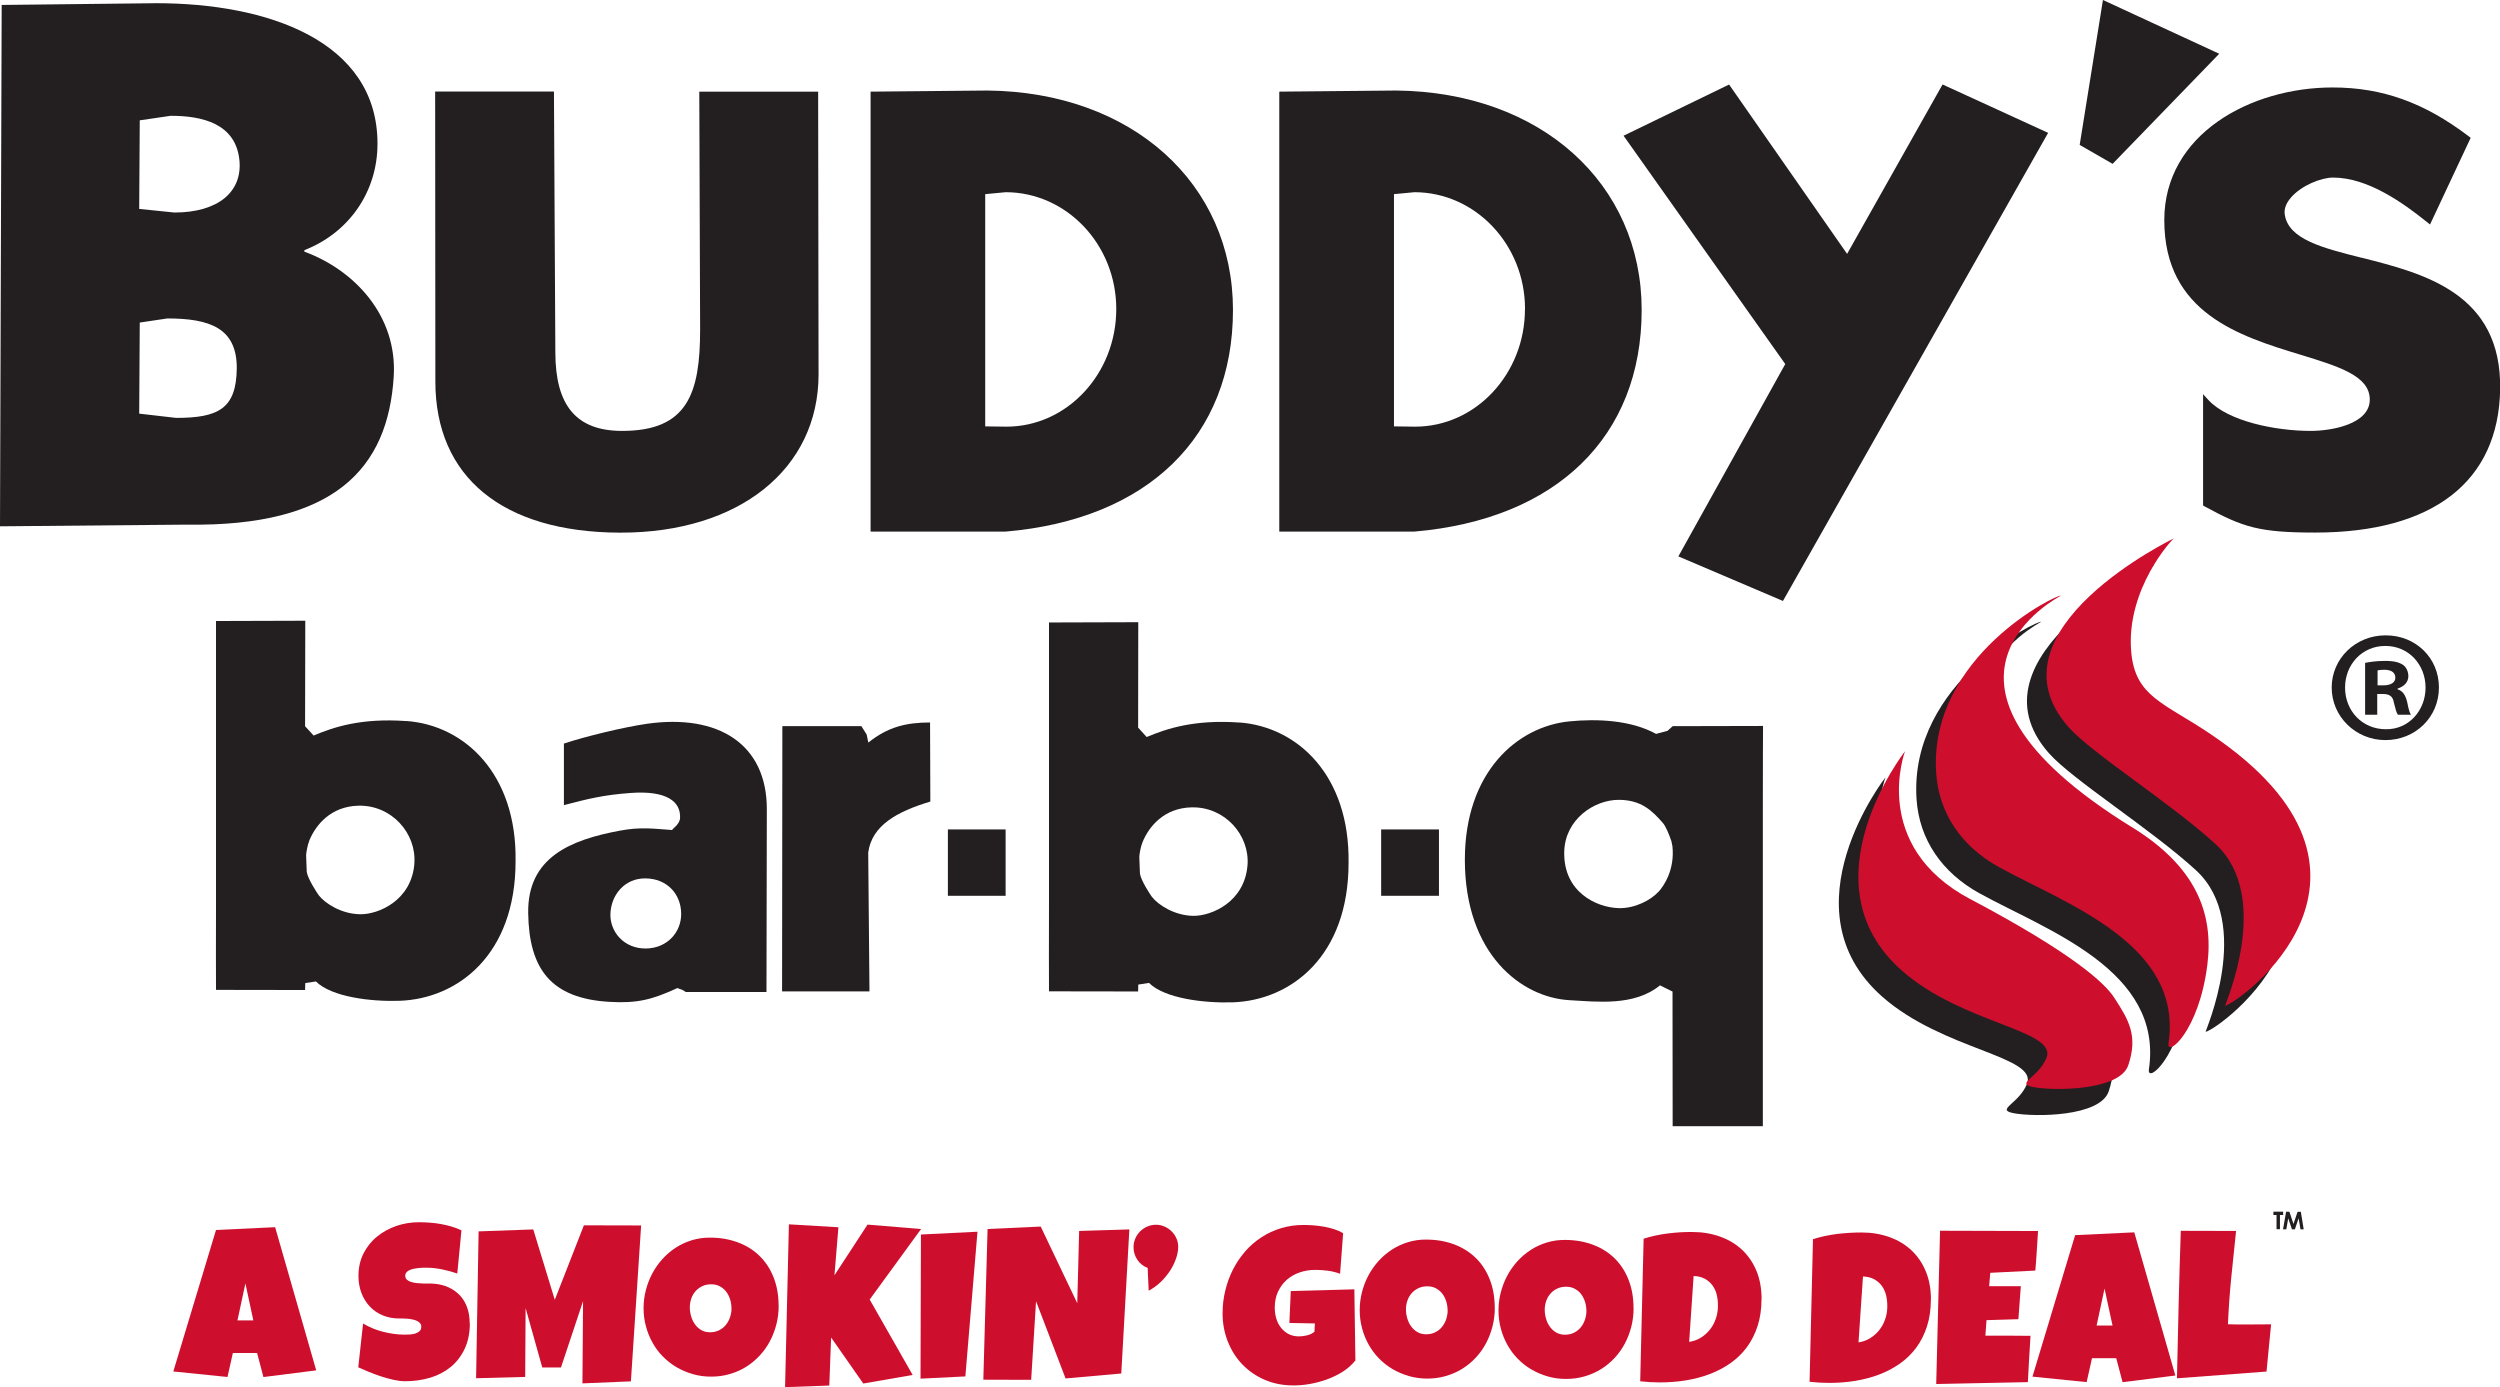
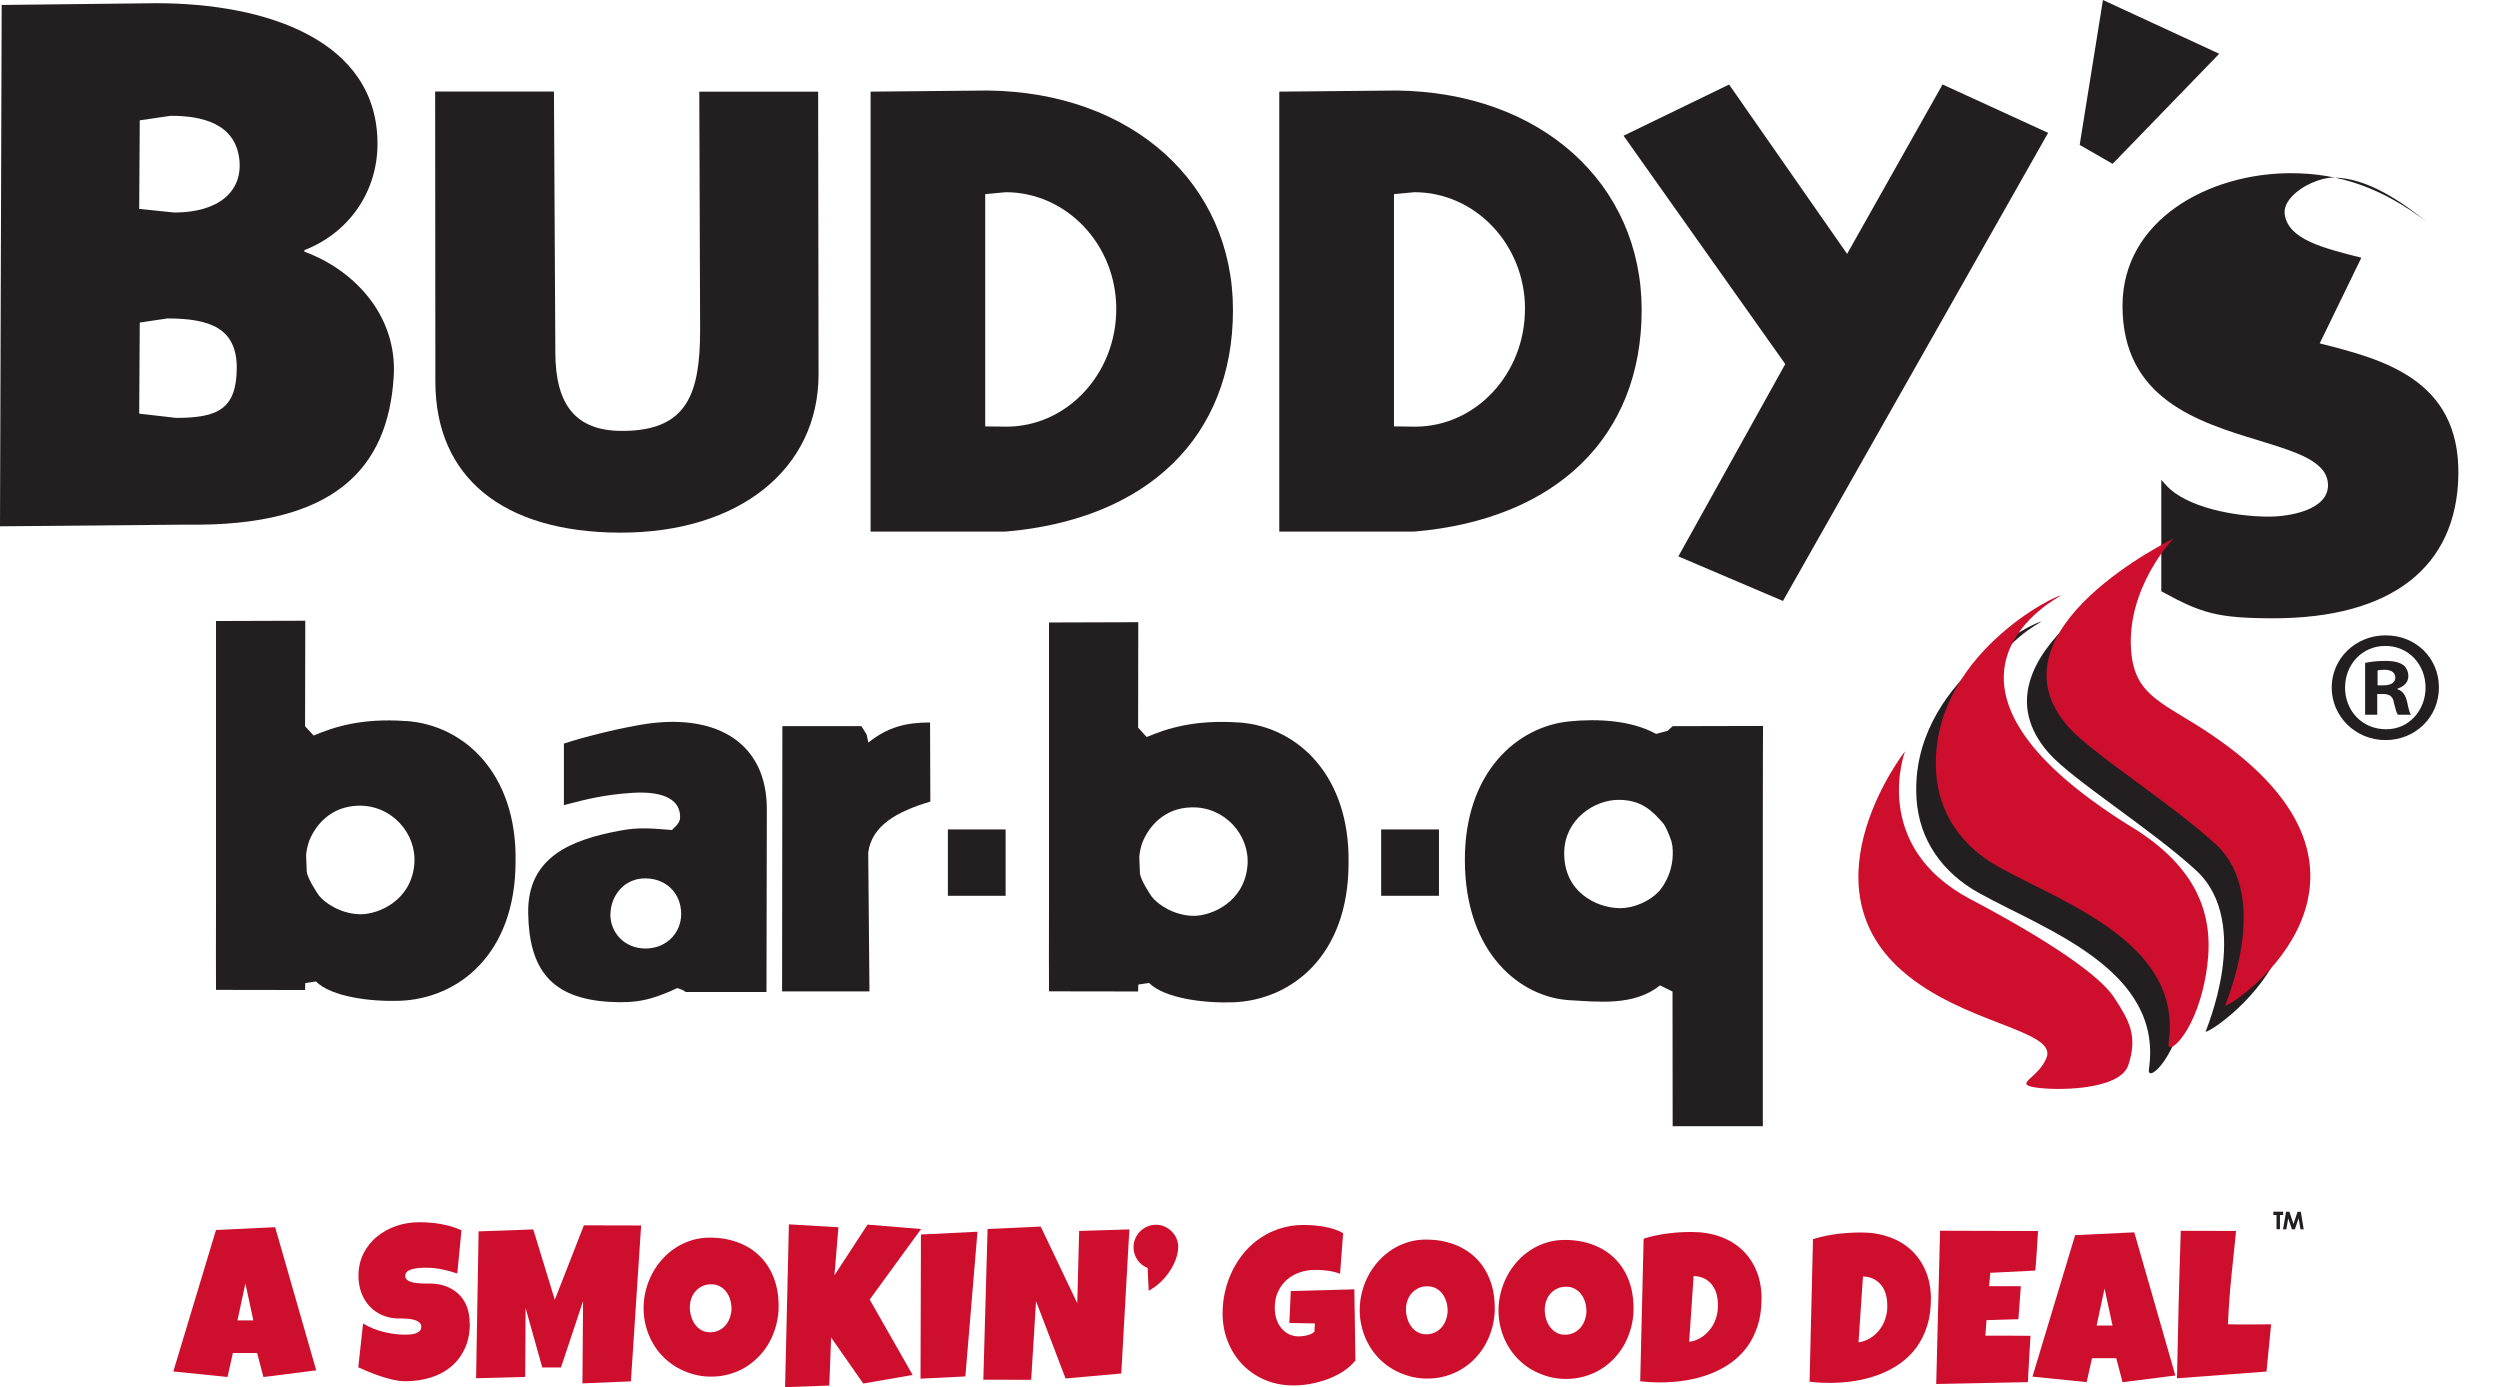
<svg xmlns="http://www.w3.org/2000/svg" id="Layer_2" data-name="Layer 2" viewBox="0 0 359.01 199.2">
  <defs>
    <style>
      .cls-1 {
        fill: #231f20;
      }

      .cls-2 {
        fill: #ce0e2d;
      }
    </style>
  </defs>
  <g id="Layer_1-2" data-name="Layer 1">
    <g>
      <path class="cls-1" d="M56.54,54.07c.54-8.69-5.6-15.28-12.83-17.93v-.22c6.3-2.44,10.5-8.28,10.5-15.28C54.21,5.8,38.3.46,22.43.46L.24.71l-.24,74.87,26.82-.24c21.28.32,28.9-8.09,29.72-21.26ZM25.28,60.01l-5.29-.61.08-13.08,3.96-.59c6.07,0,10,1.37,9.97,7.15-.05,5.83-2.66,7.13-8.72,7.13ZM25.04,30.52l-5.05-.52.08-12.72,4.44-.65c4.51,0,9.33,1.09,9.87,6.36.46,4.54-3.04,7.53-9.34,7.53Z" />
      <path class="cls-1" d="M117.5,13.16h-17.08l.12,34.17c0,9.22-1.83,14.55-11.2,14.55-6.54,0-9.59-3.59-9.59-11.29l-.2-37.45h-17.06l.03,41.63c0,13.73,9.63,21.64,26.42,21.72h.22c16.98,0,28.39-9.13,28.39-22.75l-.06-40.57Z" />
      <path class="cls-1" d="M144.4,76.34c20.45-1.75,32.66-13.65,32.66-31.82s-14.49-31.3-35.24-31.52l-16.8.16v63.18h19.38ZM160.3,44.38c0,9.31-7.08,16.89-15.77,16.89l-3.05-.04V27.88s2.95-.28,2.95-.28c8.75.02,15.87,7.53,15.87,16.77Z" />
      <path class="cls-1" d="M203.08,76.34c20.46-1.75,32.67-13.65,32.67-31.82s-14.48-31.3-35.24-31.52l-16.8.16v63.18h19.37ZM218.99,44.38c0,9.31-7.07,16.89-15.77,16.89l-3.04-.04V27.88s2.95-.28,2.95-.28c8.75.02,15.87,7.53,15.87,16.77Z" />
      <polygon class="cls-1" points="278.96 12.13 265.25 36.46 248.52 12.45 248.3 12.14 233.15 19.49 256.37 52.28 241.02 79.9 256.04 86.3 294.12 19.08 278.96 12.13" />
-       <path class="cls-1" d="M339.1,37.01c-5.62-1.42-10.47-2.65-11-6.2-.12-.8.18-1.62.89-2.44,1.48-1.72,4.32-2.87,6.05-2.87,5,0,10.07,3.65,13.46,6.37l.46.37,5.84-12.45-.3-.23c-6.38-4.84-12.41-7-19.54-7-11.71,0-24.16,6.67-24.16,19.05,0,13.35,10.84,16.67,19.56,19.33,5.55,1.7,9.95,3.05,9.95,6.44,0,3.56-5.54,4.5-8.48,4.5-5.08,0-11.84-1.38-14.67-4.41l-.79-.86v15.98l.24.14c5.5,2.99,7.78,3.75,15.9,3.75h0c16.87-.02,26.28-7.31,26.52-20.54.24-13.85-10.94-16.66-19.91-18.94Z" />
+       <path class="cls-1" d="M339.1,37.01c-5.62-1.42-10.47-2.65-11-6.2-.12-.8.18-1.62.89-2.44,1.48-1.72,4.32-2.87,6.05-2.87,5,0,10.07,3.65,13.46,6.37c-6.38-4.84-12.41-7-19.54-7-11.71,0-24.16,6.67-24.16,19.05,0,13.35,10.84,16.67,19.56,19.33,5.55,1.7,9.95,3.05,9.95,6.44,0,3.56-5.54,4.5-8.48,4.5-5.08,0-11.84-1.38-14.67-4.41l-.79-.86v15.98l.24.14c5.5,2.99,7.78,3.75,15.9,3.75h0c16.87-.02,26.28-7.31,26.52-20.54.24-13.85-10.94-16.66-19.91-18.94Z" />
      <path class="cls-1" d="M92.9,103.94c-3.24.46-8.87,1.82-11.92,2.84v8.84c3.4-.89,5.63-1.46,9.61-1.75,5.09-.37,7.19,1.21,7.07,3.59-.05,1.06-1.44,1.73-1.06,1.74-2.82-.19-4.56-.49-7.66.1-6.97,1.31-13.21,3.79-13.09,11.82.12,8.05,3.28,12.26,11.66,12.75,4.03.24,6.18-.33,9.76-1.98l.74.27.48.3h11.58l.05-26.28c0-9.32-6.95-13.7-17.23-12.24ZM92.77,136.21c-3.17.04-5.21-2.42-5.11-5.01.1-2.72,2.08-5.11,5.06-5.06,3.02.04,5.05,2.18,5.1,5.02.05,2.64-1.94,5-5.05,5.05Z" />
      <path class="cls-1" d="M124.7,106.65l-.25-1.18-.75-1.19h-11.35l-.04,38.09h12.55l-.18-19.93c.5-3.86,4.08-5.89,8.92-7.33l-.04-11.36c-3.44,0-6.09.65-8.88,2.9Z" />
      <path class="cls-1" d="M177.99,103.76c-6.53-.46-10.49.89-13.32,2.08l-1.23-1.35.02-15.14-12.82.04v40.41c0,5.29-.03,10.96,0,12.56l12.8.02.02-.99,1.54-.24c2.23,2.23,7.88,2.92,12.01,2.79,8.37-.28,16.65-6.61,16.65-20.04.18-12.56-7.33-19.53-15.68-20.15ZM179.15,124.22c-.41,5.33-5.19,7.33-7.8,7.3-2.73-.05-5.05-1.59-5.94-2.74-.24-.32-1.58-2.37-1.71-3.33l-.09-2.38c0-.34.18-1.45.46-2.13.93-2.27,3.11-4.92,7.05-5,4.78-.11,8.35,3.98,8.03,8.29Z" />
      <path class="cls-1" d="M58.35,103.55c-6.52-.47-10.48.88-13.31,2.08l-1.23-1.34.03-15.15-12.82.04v40.41c0,5.29-.03,10.96,0,12.56l12.79.02.03-1,1.53-.23c2.23,2.23,7.89,2.92,12.01,2.78,8.37-.3,16.66-6.61,16.66-20.05.19-12.54-7.33-19.53-15.68-20.13ZM59.51,123.99c-.4,5.34-5.18,7.34-7.8,7.3-2.74-.05-5.05-1.58-5.94-2.73-.24-.33-1.58-2.38-1.72-3.35l-.09-2.37c0-.33.19-1.45.46-2.14.93-2.27,3.11-4.91,7.06-5,4.78-.11,8.35,4,8.02,8.29Z" />
      <path class="cls-1" d="M239.44,104.96l-1.62.43c-3.62-1.99-8.46-2.19-12.43-1.8-7.53.74-15.03,7.29-15.03,19.87,0,13.6,8.15,19.79,15.03,20.17,3.97.22,9.31.89,12.99-2.13l1.8.89.02,19.34h12.95v-45.16c.01-5.01.01-12.32.03-12.32l-12.97.03-.76.68ZM238.16,128.06c-1.03,1.14-3.33,2.43-5.74,2.35-3.18-.1-7.91-2.31-7.79-8.06.09-4.69,4.33-7.53,7.9-7.49,3.12.04,4.65,1.46,6.29,3.35.34.39.8,1.42,1.2,2.58l.15.74c.36,3.46-1.3,5.76-2,6.54Z" />
      <rect class="cls-1" x="136.12" y="119.11" width="8.29" height="9.53" />
      <rect class="cls-1" x="198.34" y="119.11" width="8.3" height="9.53" />
      <polygon class="cls-1" points="318.69 7.72 301.99 0 298.65 20.81 303.38 23.53 318.69 7.72" />
      <path class="cls-1" d="M303.36,122.56c-34.28-21.19-10.22-33.21-10.25-33.26-.2-.39-18.97,8.59-17.89,25.43.38,5.85,3.68,10.59,9.02,13.54,9.57,5.28,26.47,11.04,24.35,25.29-.31,2.09,4.38-1.62,5.58-11.31.93-7.5-1.76-14.11-10.81-19.7Z" />
      <path class="cls-1" d="M314.7,109.22c-6.77-4.57-10.9-5.37-11.46-11.87-.78-9.04,5.99-16.32,6.19-16.31,0,0-27.44,13.23-15.21,27.11,3.39,3.84,14.68,10.9,21.15,16.84,8.26,7.63,1.22,23.23,1.37,23.19,1.98-.41,27.72-18.88-2.03-38.95Z" />
-       <path class="cls-1" d="M280.15,132.88c-14.5-7.67-9.39-21.25-9.39-21.25,0,0-14.75,18.88-.47,31.49,8.72,7.71,22.43,8.53,20.78,12.56-1.18,2.88-4.59,3.67-1.85,4.19,3.04.55,12.37.51,13.6-3.15,1.41-4.2.1-6.47-2.04-9.73-1.29-1.99-5.69-6.21-20.63-14.12Z" />
      <path class="cls-1" d="M342.61,91.24h-.05c-4.29,0-7.72,3.33-7.72,7.49s3.43,7.55,7.72,7.55,7.68-3.29,7.68-7.55-3.34-7.49-7.63-7.49ZM342.61,104.72c-3.38,0-5.85-2.64-5.85-5.98s2.47-5.98,5.76-5.98h.04c3.34,0,5.76,2.69,5.76,5.98s-2.42,6.04-5.71,5.98Z" />
      <path class="cls-1" d="M344.3,98.97v-.09c.92-.28,1.55-.91,1.55-1.78,0-.68-.31-1.28-.72-1.59-.55-.37-1.2-.6-2.61-.6-1.23,0-2.2.14-2.88.28v7.45h1.74v-2.98h.82c.96,0,1.43.37,1.56,1.2.22.86.37,1.51.59,1.78h1.88c-.19-.24-.32-.68-.55-1.82-.24-1.02-.64-1.6-1.37-1.83ZM342.25,98.42h-.82v-2.15c.18-.05.5-.09.96-.09,1.1,0,1.59.46,1.59,1.14,0,.77-.77,1.1-1.73,1.1Z" />
      <g>
        <path class="cls-2" d="M306.18,118.81c-34.28-21.19-10.22-33.21-10.25-33.26-.2-.39-18.97,8.59-17.89,25.43.38,5.85,3.68,10.59,9.02,13.54,9.57,5.28,26.47,11.04,24.35,25.29-.31,2.09,4.38-1.62,5.58-11.31.93-7.5-1.76-14.11-10.81-19.7Z" />
        <path class="cls-2" d="M317.51,105.46c-6.77-4.57-10.9-5.37-11.46-11.87-.78-9.04,5.99-16.32,6.19-16.31,0,0-27.44,13.23-15.21,27.11,3.39,3.84,14.68,10.9,21.15,16.84,8.26,7.63,1.22,23.23,1.37,23.19,1.98-.41,27.72-18.88-2.03-38.95Z" />
        <path class="cls-2" d="M282.96,129.13c-14.5-7.67-9.39-21.25-9.39-21.25,0,0-14.75,18.88-.47,31.49,8.72,7.71,22.43,8.53,20.78,12.56-1.18,2.88-4.59,3.67-1.85,4.19,3.04.55,12.37.51,13.6-3.15,1.41-4.2.1-6.47-2.04-9.73-1.29-1.99-5.69-6.21-20.63-14.12Z" />
      </g>
    </g>
    <g>
      <g>
        <path class="cls-1" d="M326.48,174h1.39s0,.48,0,.48h-.46s0,2.04,0,2.04h-.49s0-2.04,0-2.04h-.45s0-.47,0-.47Z" />
        <path class="cls-1" d="M328.3,174.01h.47s.58,1.76.58,1.76l.59-1.75h.47s.41,2.52.41,2.52h-.46s-.27-1.59-.27-1.59l-.54,1.59h-.42s-.53-1.59-.53-1.59l-.28,1.59h-.47s.44-2.51.44-2.51Z" />
      </g>
      <g>
        <path class="cls-2" d="M45.4,196.79l-7.57.96-.91-3.45h-3.48s-.77,3.44-.77,3.44l-7.78-.79,6.13-20.32,8.49-.4,5.9,20.56ZM36.38,189.62l-1.14-5.32-1.14,5.31h2.29Z" />
        <path class="cls-2" d="M67.47,190.04c0,1.39-.25,2.61-.74,3.65-.49,1.04-1.15,1.91-1.99,2.6-.84.69-1.82,1.21-2.95,1.55-1.13.34-2.33.51-3.63.51-.5,0-1.05-.07-1.64-.2-.59-.13-1.2-.3-1.81-.5-.61-.2-1.2-.42-1.76-.65-.56-.23-1.06-.45-1.5-.65l.69-6.29c.86.52,1.82.92,2.87,1.19,1.05.27,2.09.41,3.11.41.19,0,.43,0,.7-.02.28-.01.54-.06.79-.13.25-.08.46-.19.63-.34.17-.15.26-.37.26-.66,0-.19-.06-.36-.18-.5s-.28-.25-.47-.34c-.19-.09-.41-.15-.66-.2-.24-.05-.48-.08-.72-.1-.23-.02-.45-.03-.66-.03-.2,0-.37,0-.49,0-.88,0-1.67-.16-2.39-.46-.72-.31-1.33-.73-1.84-1.28s-.91-1.19-1.19-1.94-.42-1.56-.42-2.44c0-1.2.25-2.28.73-3.23.49-.95,1.13-1.76,1.95-2.42.81-.66,1.74-1.17,2.79-1.53,1.05-.35,2.13-.53,3.25-.52.5,0,1.01.02,1.54.06.53.04,1.06.1,1.58.2.52.09,1.04.21,1.53.36s.97.32,1.42.54l-.6,6.2c-.69-.24-1.42-.43-2.17-.59-.76-.16-1.5-.24-2.22-.24-.13,0-.3,0-.51,0-.21,0-.43.02-.66.04-.23.03-.46.06-.69.11s-.44.12-.63.2c-.18.09-.33.2-.44.34-.11.14-.16.31-.15.5,0,.22.09.4.25.54.16.14.36.25.61.32.25.08.52.13.82.16s.6.05.89.06c.3,0,.57,0,.82,0s.46,0,.63.02c.81.05,1.55.23,2.2.53.65.3,1.2.69,1.65,1.18.45.49.8,1.07,1.03,1.75.24.68.35,1.42.35,2.24Z" />
        <path class="cls-2" d="M92.07,175.97l-1.47,22.4-6.96.29.09-11.81-3.17,9.52h-2.69s-2.39-8.53-2.39-8.53l-.06,9.89-7.05.19.36-21.09,7.85-.28,3.09,10.11,4.18-10.7,8.21.02Z" />
        <path class="cls-2" d="M111.82,187.51c0,.93-.11,1.82-.33,2.68s-.53,1.66-.93,2.42-.89,1.44-1.47,2.06c-.58.62-1.22,1.16-1.94,1.61-.72.45-1.5.79-2.35,1.04s-1.74.37-2.69.37c-.92,0-1.79-.12-2.62-.36-.83-.24-1.6-.57-2.33-.99-.72-.42-1.37-.94-1.96-1.53s-1.08-1.26-1.49-1.99c-.41-.73-.73-1.51-.95-2.35-.23-.84-.34-1.71-.34-2.61,0-.89.11-1.75.33-2.6.22-.85.53-1.65.93-2.4s.89-1.44,1.46-2.07,1.21-1.17,1.92-1.63c.71-.46,1.48-.81,2.3-1.06.82-.25,1.7-.38,2.61-.37,1.48,0,2.82.24,4.04.7s2.25,1.12,3.11,1.97c.86.85,1.52,1.88,1.99,3.09.47,1.21.7,2.55.7,4.04ZM105.04,187.89c0-.44-.06-.86-.19-1.28-.13-.41-.31-.78-.55-1.1s-.55-.58-.91-.78-.78-.3-1.24-.3c-.48,0-.91.08-1.28.26s-.7.41-.97.71-.48.65-.62,1.05c-.14.4-.22.83-.22,1.27,0,.43.06.85.18,1.28.12.43.3.81.55,1.16.24.35.55.63.91.84.36.22.78.32,1.26.32.48,0,.91-.09,1.29-.28s.71-.44.97-.76.47-.69.61-1.1c.14-.42.22-.85.22-1.3Z" />
        <path class="cls-2" d="M132.28,176.48l-7.39,10.14,6.17,10.83-7.09,1.23-4.62-6.61-.26,6.9-6.35.23.55-23.38,7.11.42-.57,6.9,4.75-7.28,7.69.63Z" />
        <path class="cls-2" d="M140.37,176.87l-1.74,20.79-6.44.32.06-20.7,8.12-.4Z" />
        <path class="cls-2" d="M162.18,176.54l-1.16,20.7-8,.71-4.24-11.09-.7,11.29-6.87-.02.61-21.64,7.63-.35,5.25,11.01.27-10.38,7.21-.22Z" />
        <path class="cls-2" d="M169.19,179.18c-.01.48-.12,1.01-.32,1.59-.2.58-.48,1.15-.85,1.72-.37.56-.81,1.1-1.33,1.6-.52.5-1.09.92-1.74,1.26,0-.01,0-.13-.01-.36,0-.23-.02-.51-.04-.84s-.03-.68-.05-1.06-.03-.71-.04-1.01c-.63-.24-1.13-.63-1.49-1.18-.36-.55-.55-1.16-.54-1.82,0-.44.09-.85.26-1.24.17-.39.4-.72.69-1.01s.63-.52,1.02-.69c.39-.17.8-.26,1.25-.26.44,0,.85.09,1.24.26s.73.41,1.02.7.52.63.69,1.02c.17.39.25.8.24,1.24v.09Z" />
        <path class="cls-2" d="M194.61,195.4c-.48.6-1.07,1.12-1.77,1.57-.7.45-1.46.81-2.26,1.11-.8.29-1.63.51-2.47.66-.84.15-1.65.22-2.41.21-1.48,0-2.83-.27-4.07-.8-1.24-.53-2.31-1.27-3.21-2.2s-1.6-2.03-2.1-3.3-.76-2.62-.75-4.08c0-1.11.13-2.2.39-3.26s.62-2.06,1.1-3c.48-.94,1.06-1.8,1.74-2.59.68-.79,1.46-1.46,2.33-2.03s1.81-1.01,2.84-1.32c1.03-.31,2.13-.47,3.3-.46.44,0,.91.02,1.4.06.5.04.99.1,1.49.19.49.09.97.21,1.44.36.47.15.89.34,1.28.57l-.44,5.83c-.57-.22-1.16-.36-1.76-.44-.61-.08-1.2-.12-1.78-.12-.81,0-1.57.12-2.28.37-.71.25-1.32.6-1.85,1.07s-.94,1.04-1.25,1.71c-.31.67-.46,1.43-.46,2.27,0,.53.07,1.04.21,1.53s.36.93.65,1.31c.29.38.65.69,1.08.93.43.23.93.35,1.5.36.39,0,.79-.05,1.2-.15.41-.1.77-.27,1.06-.52l.06-1.19-3.66-.07.2-4.58c1.52-.05,3.03-.09,4.55-.12s3.04-.08,4.58-.13l.15,10.26Z" />
        <path class="cls-2" d="M214.66,187.8c0,.93-.11,1.82-.33,2.68-.22.86-.53,1.66-.93,2.42-.4.75-.89,1.44-1.47,2.06-.58.62-1.22,1.16-1.94,1.6-.72.45-1.5.79-2.35,1.04-.85.25-1.74.37-2.69.37-.92,0-1.79-.12-2.62-.36-.83-.24-1.6-.57-2.33-.99-.72-.42-1.37-.93-1.96-1.53s-1.08-1.26-1.49-1.99c-.41-.73-.73-1.51-.95-2.35-.23-.84-.34-1.71-.34-2.61,0-.89.11-1.75.33-2.6.22-.85.53-1.65.93-2.4.4-.75.89-1.44,1.46-2.07s1.21-1.17,1.92-1.63,1.48-.81,2.3-1.06c.82-.25,1.7-.38,2.61-.37,1.48,0,2.82.24,4.04.7,1.21.46,2.25,1.12,3.11,1.97.86.85,1.52,1.88,1.99,3.09.47,1.21.7,2.55.7,4.04ZM207.88,188.17c0-.44-.06-.86-.19-1.27-.13-.41-.31-.78-.55-1.1s-.55-.58-.91-.78-.78-.3-1.24-.3c-.48,0-.91.08-1.28.26-.38.17-.7.41-.97.71-.27.3-.48.65-.62,1.05-.14.4-.22.83-.22,1.27,0,.43.06.85.18,1.28.12.43.3.81.55,1.16s.55.63.91.84c.36.21.78.32,1.26.32.48,0,.91-.09,1.29-.28.38-.19.71-.44.97-.76.27-.32.47-.69.61-1.1.14-.42.22-.85.22-1.3Z" />
        <path class="cls-2" d="M234.59,187.85c0,.93-.11,1.82-.33,2.68-.22.86-.53,1.66-.93,2.42-.4.75-.89,1.44-1.47,2.06-.58.62-1.22,1.16-1.94,1.6-.72.45-1.5.79-2.35,1.04-.85.25-1.74.37-2.69.37-.92,0-1.79-.12-2.62-.36-.83-.24-1.6-.57-2.33-.99-.72-.42-1.37-.93-1.96-1.53s-1.08-1.26-1.49-1.99c-.41-.73-.73-1.51-.95-2.35-.23-.84-.34-1.71-.34-2.61,0-.89.11-1.75.33-2.6.22-.85.53-1.65.93-2.4.4-.75.89-1.44,1.46-2.07.57-.63,1.21-1.17,1.92-1.63.71-.46,1.48-.81,2.3-1.06.82-.25,1.7-.38,2.61-.37,1.48,0,2.82.24,4.04.7s2.25,1.12,3.11,1.97c.86.85,1.52,1.88,1.99,3.09.47,1.21.7,2.55.7,4.04ZM227.81,188.23c0-.44-.06-.86-.19-1.27-.13-.41-.31-.78-.55-1.1s-.55-.58-.91-.78-.78-.3-1.24-.3c-.48,0-.91.08-1.28.26-.38.17-.7.41-.97.71-.27.3-.48.65-.62,1.05-.14.4-.22.83-.22,1.27,0,.43.06.86.18,1.28.12.43.3.81.55,1.16s.55.63.91.84c.36.21.78.32,1.26.32s.91-.09,1.29-.28c.38-.19.71-.44.97-.76.27-.32.47-.69.61-1.1.14-.42.22-.85.22-1.3Z" />
        <path class="cls-2" d="M252.96,186.56c0,1.42-.19,2.71-.56,3.85-.37,1.14-.88,2.16-1.54,3.05-.66.89-1.44,1.65-2.35,2.29s-1.9,1.16-2.98,1.57c-1.08.41-2.23.71-3.44.91-1.22.2-2.47.29-3.75.29-.48,0-.95-.02-1.4-.04-.46-.03-.93-.07-1.4-.12l.49-20.48c1.12-.35,2.27-.6,3.46-.75,1.19-.15,2.36-.22,3.53-.21,1.46,0,2.79.23,4.01.67,1.22.44,2.27,1.07,3.15,1.9.88.83,1.57,1.84,2.06,3.03.49,1.19.73,2.54.73,4.05ZM246.7,187.52c.01-.55-.05-1.08-.17-1.59s-.33-.96-.62-1.35c-.29-.39-.66-.71-1.1-.95-.45-.24-.98-.37-1.6-.39l-.64,9.46c.61-.09,1.17-.29,1.67-.6.5-.31.93-.69,1.29-1.14.36-.45.64-.95.84-1.51.2-.55.31-1.13.33-1.72v-.21Z" />
        <path class="cls-2" d="M277.28,186.63c0,1.42-.19,2.71-.56,3.85s-.88,2.16-1.54,3.05c-.66.89-1.44,1.65-2.35,2.29-.91.64-1.9,1.16-2.98,1.57-1.08.41-2.23.71-3.44.91-1.22.2-2.47.29-3.75.29-.48,0-.95-.02-1.4-.04-.46-.03-.93-.07-1.4-.12l.49-20.48c1.12-.35,2.27-.6,3.46-.75,1.19-.14,2.36-.21,3.53-.21,1.46,0,2.79.23,4.01.67,1.22.44,2.27,1.07,3.15,1.9s1.57,1.84,2.06,3.03.73,2.54.73,4.05ZM271.02,187.59c.01-.55-.05-1.08-.17-1.59-.13-.51-.33-.96-.62-1.35-.29-.39-.66-.71-1.1-.95-.45-.24-.98-.37-1.6-.39l-.64,9.46c.61-.09,1.17-.29,1.67-.6.5-.31.93-.69,1.29-1.14.36-.45.64-.95.84-1.51.2-.55.31-1.13.33-1.72v-.21Z" />
        <path class="cls-2" d="M292.67,176.78c-.06.96-.12,1.9-.18,2.84s-.12,1.88-.21,2.84l-6.47.32-.16,1.92h4.55s-.35,4.74-.35,4.74l-4.58.14-.16,2.23h3.79s2.69.02,2.69.02c-.06,1.12-.13,2.23-.2,3.33-.07,1.1-.13,2.21-.18,3.32l-13.16.27.55-22.01,14.07.04Z" />
        <path class="cls-2" d="M312.38,197.53l-7.57.96-.91-3.45h-3.48s-.77,3.44-.77,3.44l-7.78-.79,6.13-20.32,8.49-.4,5.9,20.56ZM303.37,190.36l-1.15-5.32-1.14,5.31h2.29Z" />
        <path class="cls-2" d="M326.14,190.18l-.66,6.78-12.86.97c.07-3.55.15-7.08.24-10.59.09-3.51.19-7.04.31-10.59l7.94.02c-.24,2.23-.47,4.45-.69,6.68-.22,2.22-.38,4.46-.48,6.72.48.02.95.03,1.42.03.47,0,.94,0,1.42,0,.57,0,1.13,0,1.68-.01.55,0,1.11-.01,1.68-.01Z" />
      </g>
    </g>
  </g>
</svg>